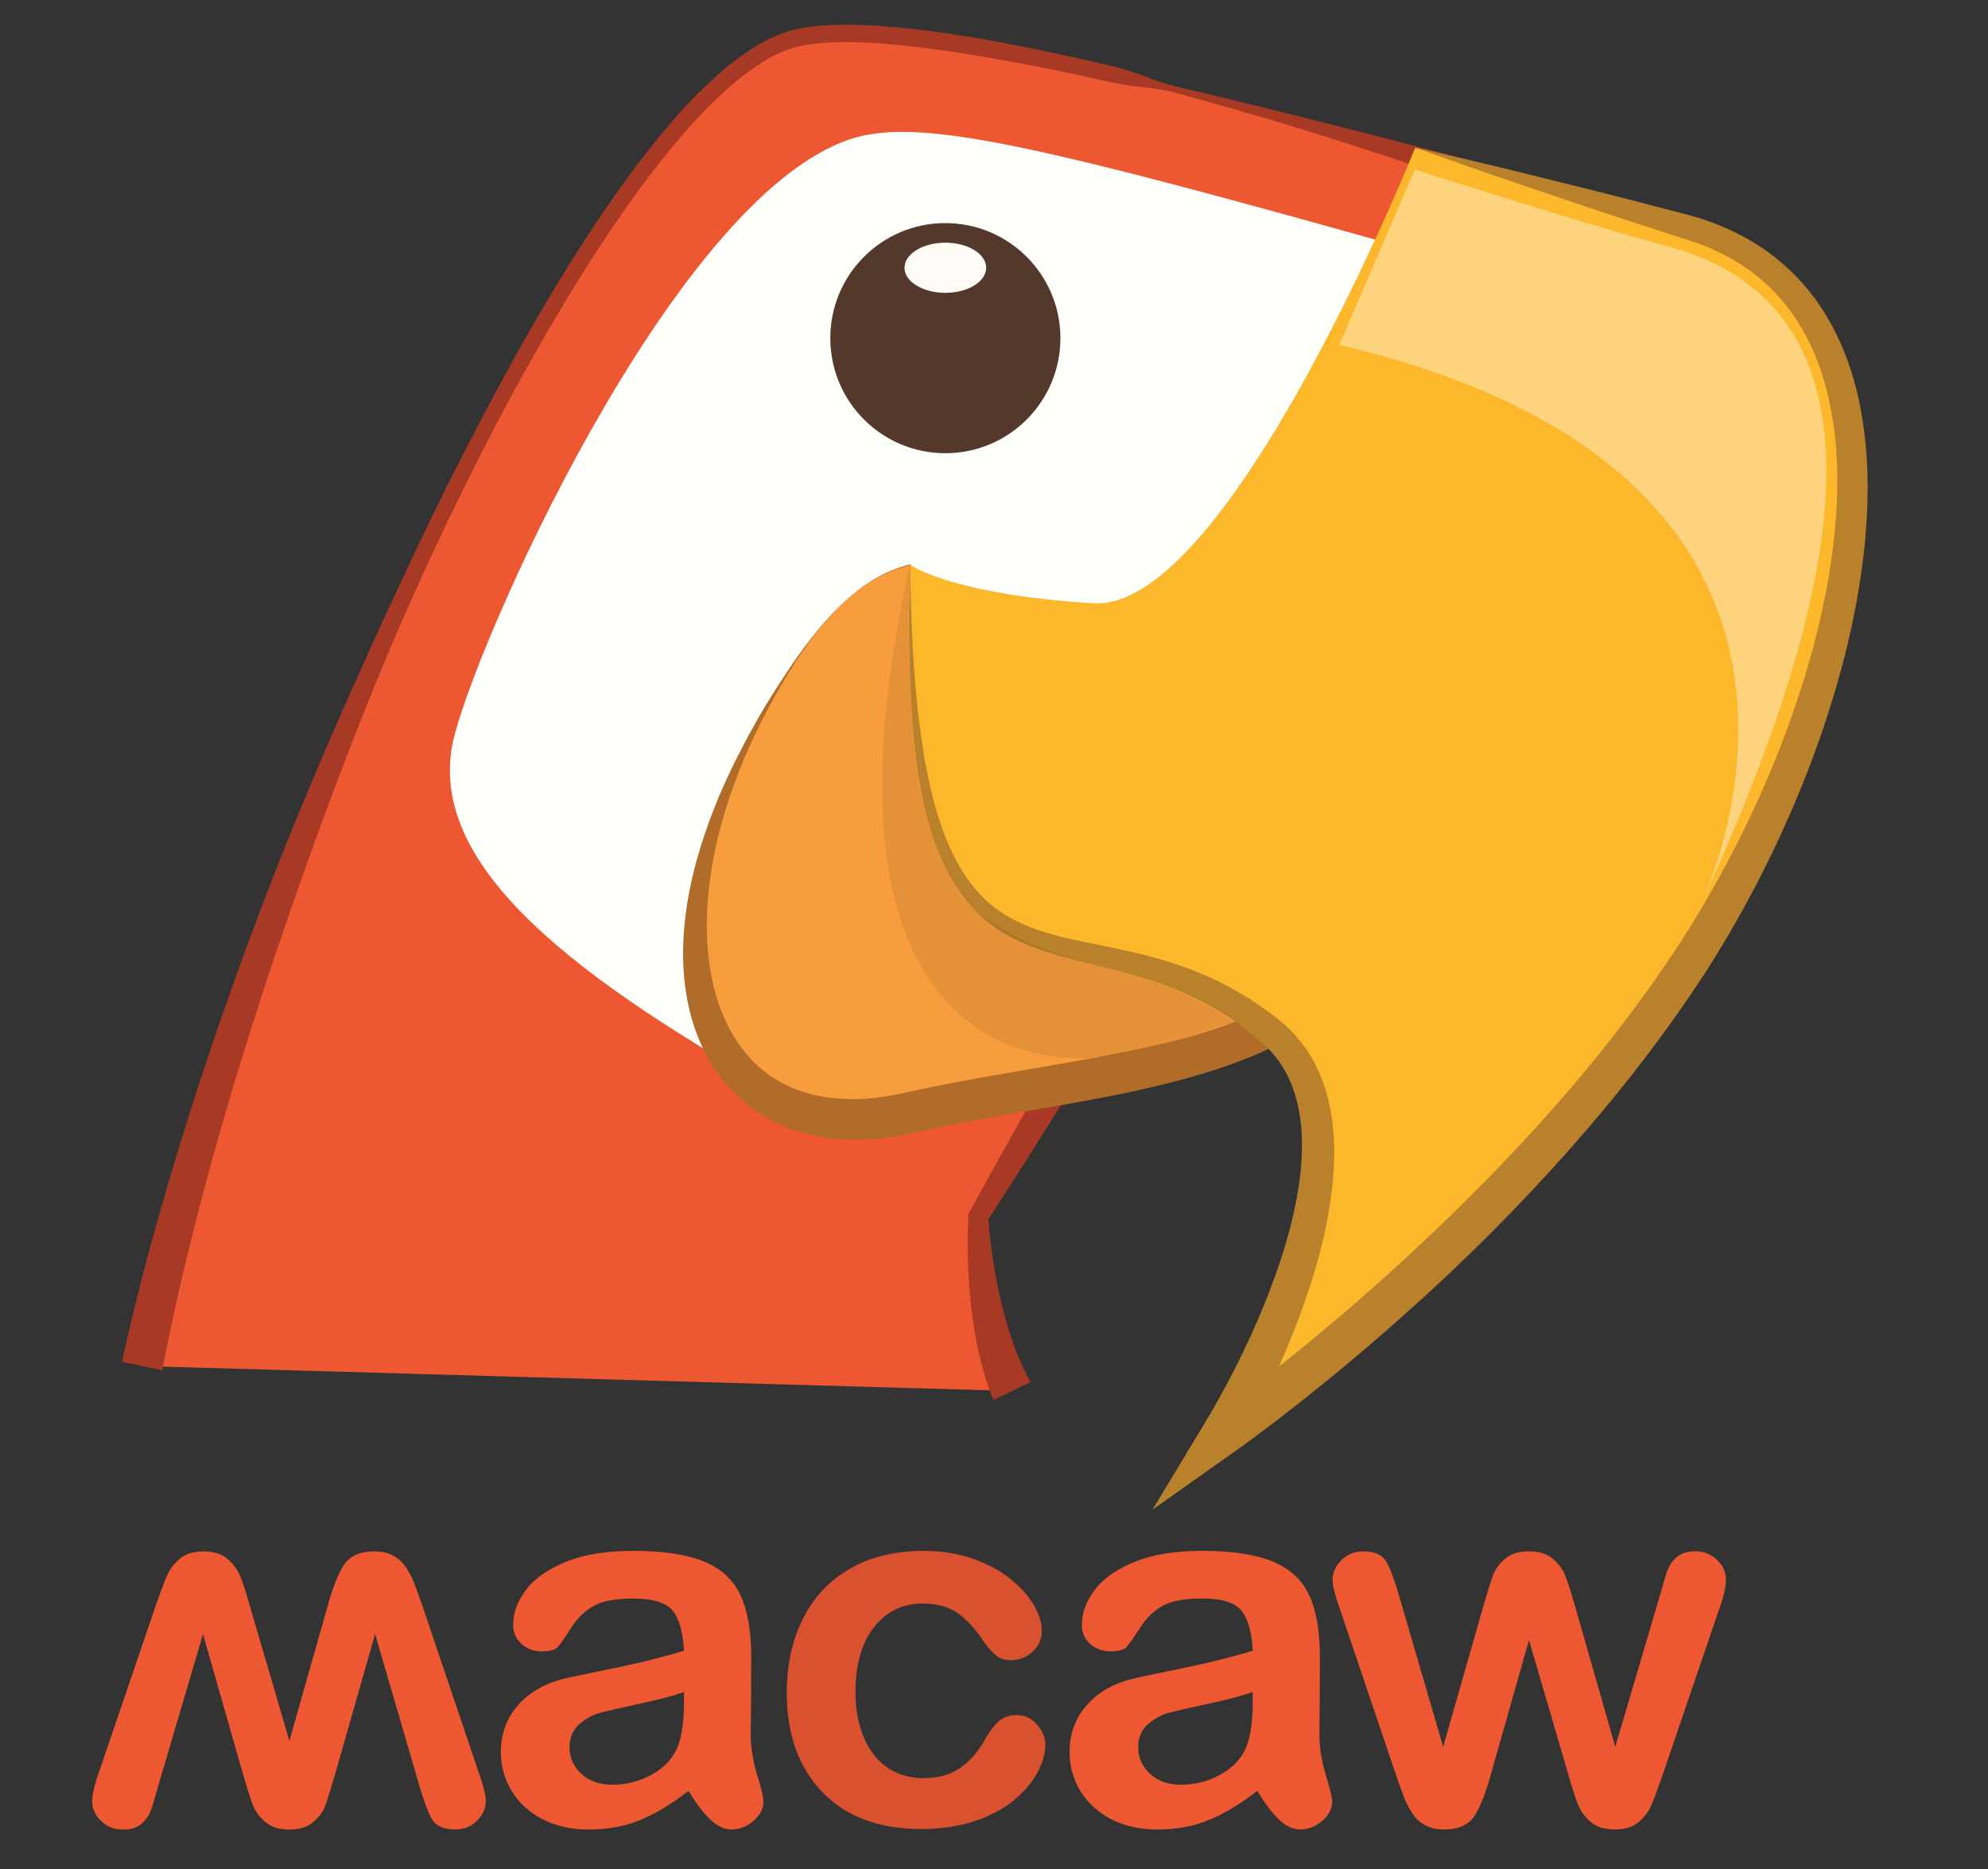
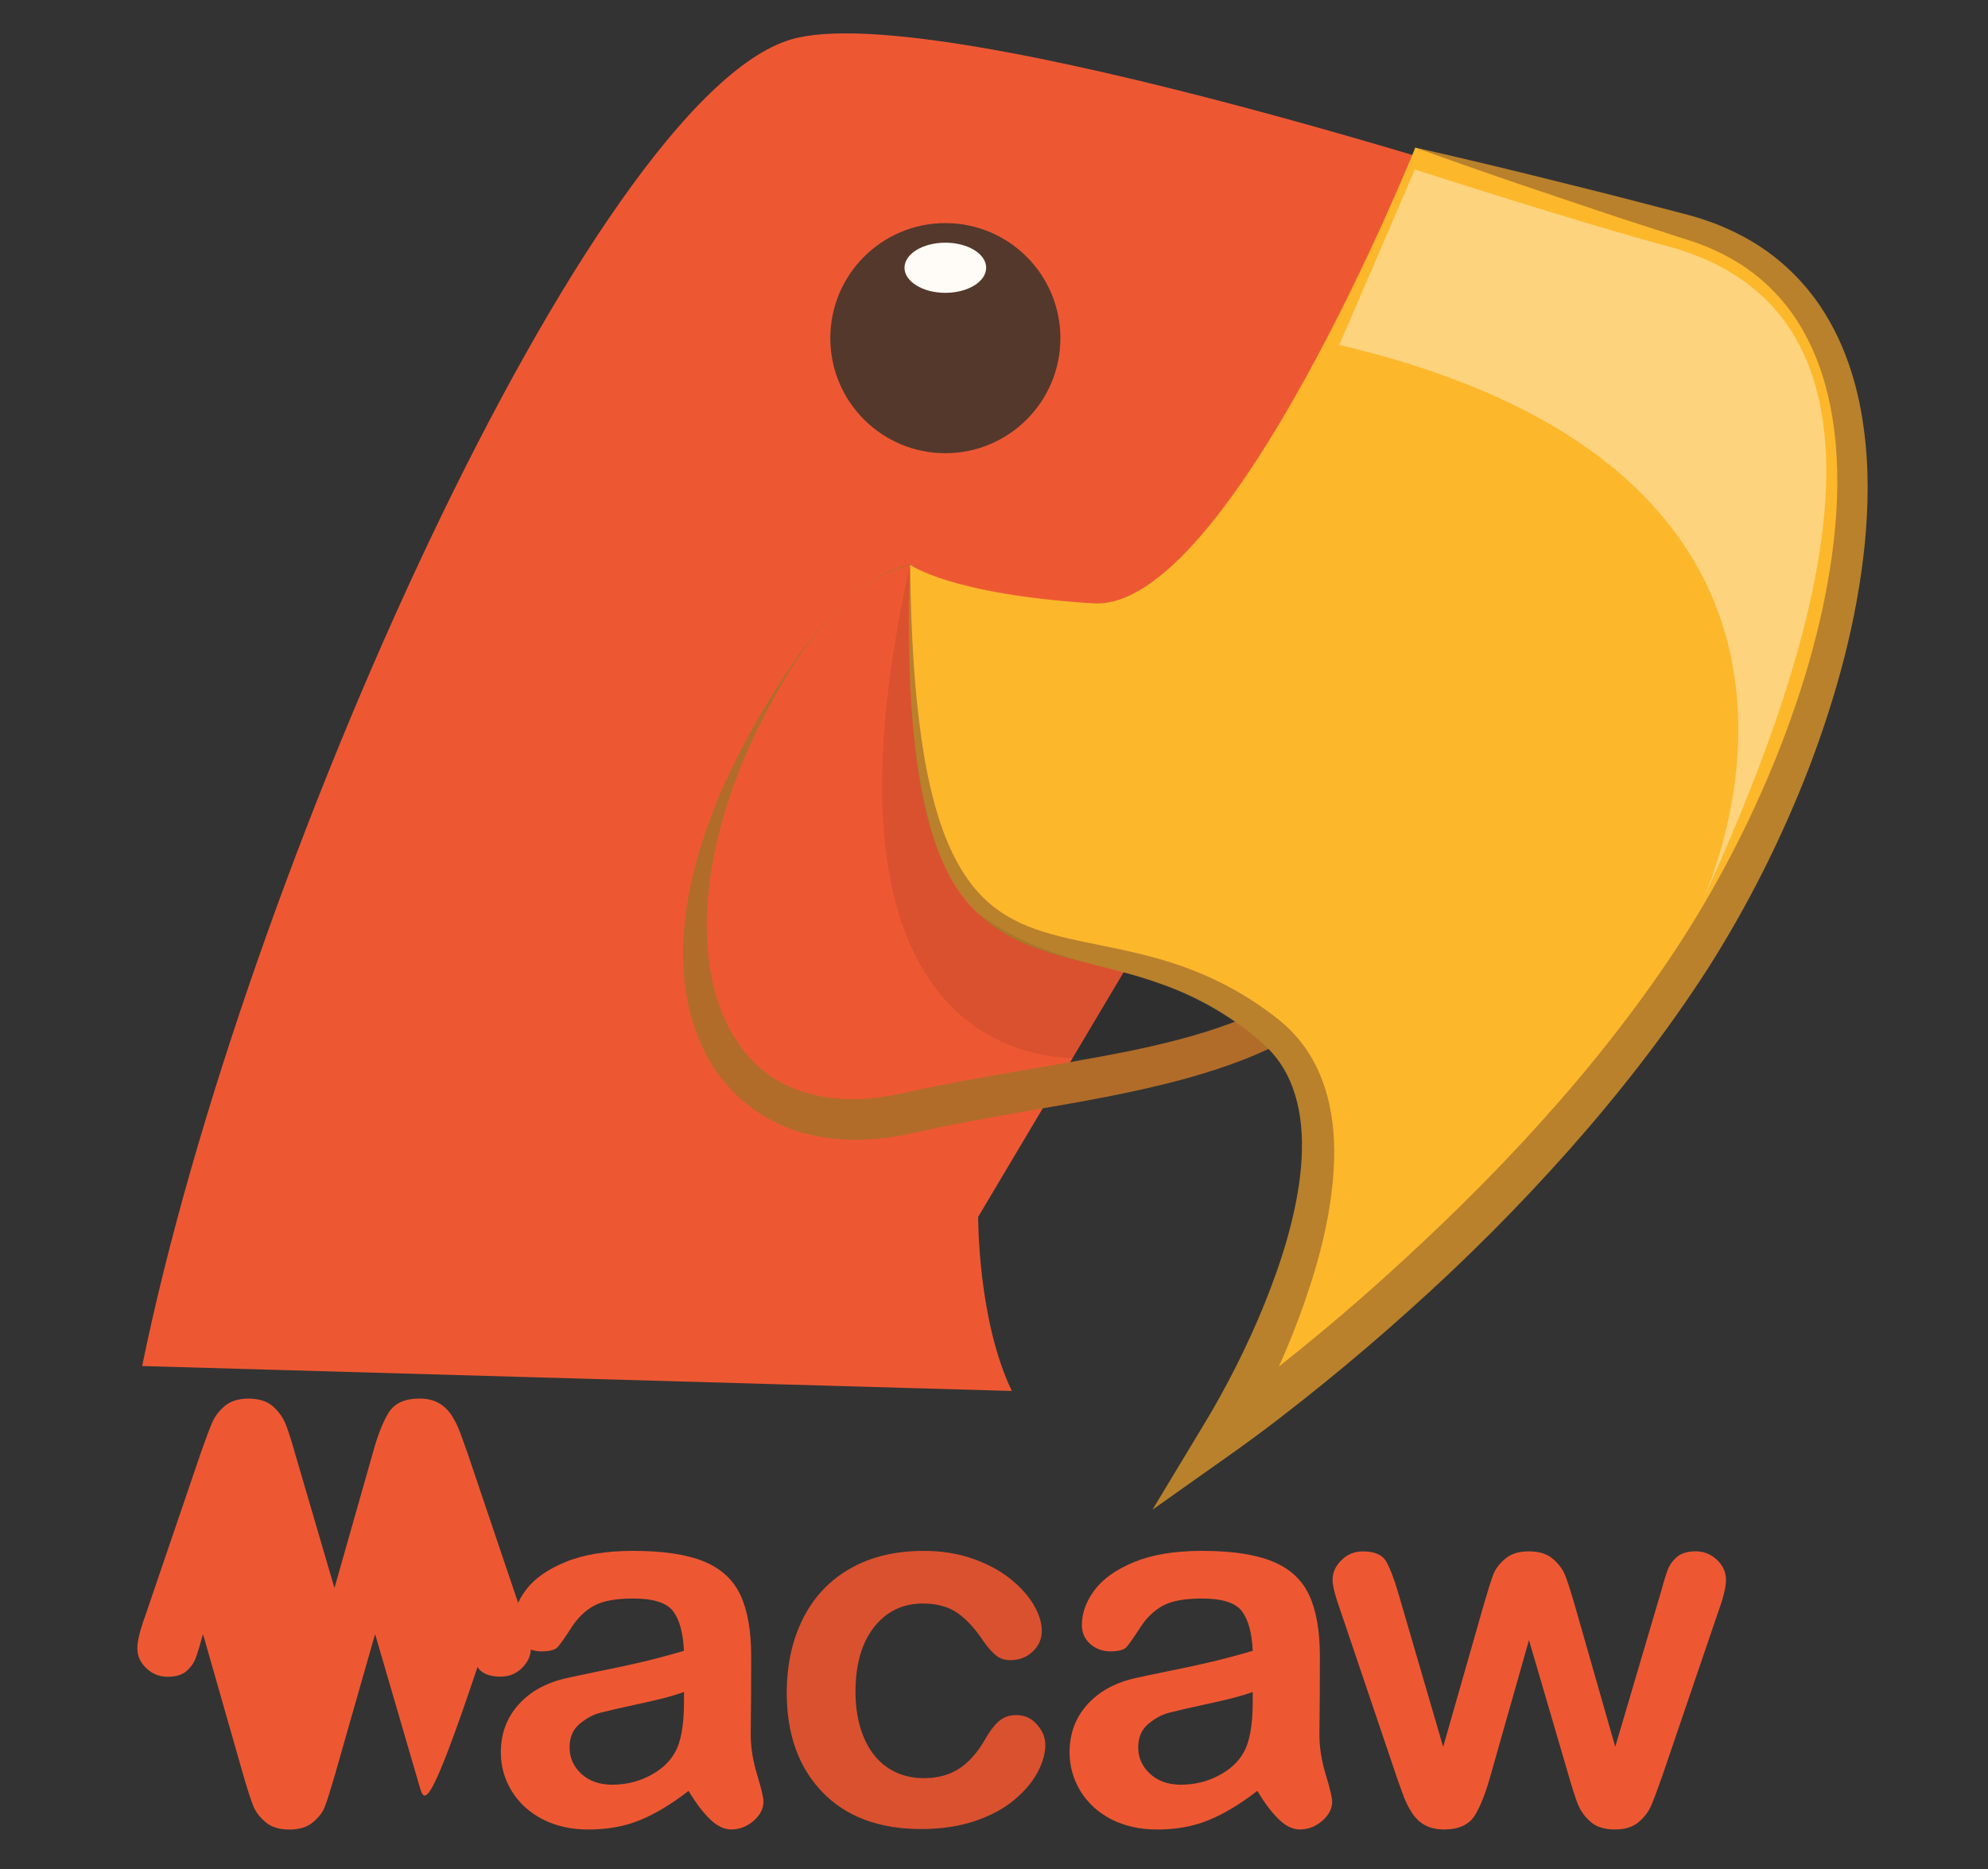
<svg xmlns="http://www.w3.org/2000/svg" xmlns:xlink="http://www.w3.org/1999/xlink" version="1.1" id="Layer_1" x="0px" y="0px" width="50px" height="47px" viewBox="0 0 50 47" enable-background="new 0 0 50 47" xml:space="preserve">
  <rect x="0" y="0" width="50" height="47" fill="#333333" stroke="none" />
  <symbol id="flash0.ai_x2F_Isolation_Mode_x2F__x3C_Clip_Group_x3E_">
</symbol>
  <symbol id="flash0.ai_x2F_Isolation_Mode_x2F__x3C_Clip_Group_x3E__x5F_0">
</symbol>
  <symbol id="flash0.ai_x2F_Isolation_Mode_x2F__x3C_Clip_Group_x3E__x5F_1">
</symbol>
  <symbol id="flash0.ai_x2F_Isolation_Mode_x2F__x3C_Clip_Group_x3E__x5F_2">
</symbol>
  <g>
    <path fill="#ED5833" d="M3.575,34.352C6.135,21.861,14.908,2.489,19.883,0.996c3.758-1.127,19.824,4.206,19.824,4.206   L24.602,30.601c0,0-0.015,2.589,0.847,4.378" />
-     <path fill="#A83924" d="M3.067,34.244c0.262-1.187,0.565-2.381,0.894-3.551c0.33-1.176,0.688-2.34,1.067-3.5   c0.761-2.315,1.597-4.602,2.529-6.849c0.464-1.125,0.945-2.242,1.446-3.349c0.493-1.112,1.009-2.211,1.528-3.311   c0.521-1.098,1.067-2.184,1.636-3.259c0.566-1.076,1.157-2.141,1.786-3.183c0.632-1.041,1.295-2.065,2.029-3.043   c0.738-0.972,1.53-1.922,2.519-2.69c0.25-0.188,0.513-0.363,0.799-0.509c0.145-0.068,0.292-0.135,0.448-0.186l0.058-0.021   c0.034-0.012,0.042-0.012,0.063-0.018l0.11-0.029c0.074-0.019,0.161-0.033,0.241-0.05c0.633-0.101,1.251-0.082,1.866-0.047   c1.227,0.083,2.431,0.285,3.625,0.521c0.598,0.118,1.192,0.247,1.785,0.382c0.296,0.07,0.595,0.131,0.885,0.222   c0.291,0.091,0.573,0.217,0.862,0.308c0.29,0.095,0.589,0.148,0.883,0.222l0.886,0.211l1.77,0.437   c1.177,0.296,2.354,0.597,3.528,0.909c1.176,0.312,2.345,0.635,3.515,0.982l0.438,0.131l-0.232,0.42L39.135,7.01   c-0.297,0.54-0.604,1.074-0.908,1.609c-0.605,1.072-1.231,2.132-1.851,3.197l-1.885,3.177l-0.944,1.587l-0.952,1.583   c-0.634,1.056-1.269,2.11-1.912,3.16c-0.641,1.052-1.28,2.104-1.93,3.151c-0.645,1.048-1.298,2.094-1.956,3.135l-0.983,1.563   c-0.326,0.521-0.665,1.035-0.997,1.555l0.036-0.126c0.012,0.178,0.029,0.363,0.051,0.545c0.021,0.185,0.046,0.364,0.073,0.546   c0.056,0.362,0.126,0.724,0.209,1.077c0.044,0.176,0.088,0.352,0.14,0.523c0.047,0.175,0.108,0.342,0.166,0.513l0.093,0.247   c0.03,0.082,0.068,0.161,0.104,0.24c0.065,0.163,0.151,0.311,0.227,0.463l-0.932,0.45c-0.072-0.193-0.15-0.383-0.204-0.575   c-0.028-0.096-0.061-0.191-0.084-0.288l-0.072-0.288c-0.04-0.192-0.083-0.384-0.111-0.576c-0.035-0.192-0.059-0.387-0.083-0.578   c-0.042-0.383-0.071-0.768-0.084-1.149c-0.006-0.191-0.01-0.385-0.009-0.574c0.001-0.191,0.006-0.38,0.015-0.577l0,0l0-0.061   l0.037-0.066c0.297-0.54,0.588-1.083,0.892-1.618l0.904-1.611c0.602-1.075,1.205-2.148,1.819-3.215   c0.609-1.072,1.229-2.136,1.847-3.2c0.615-1.067,1.238-2.128,1.864-3.188l0.937-1.593l0.943-1.587l1.893-3.173   c0.64-1.051,1.272-2.108,1.926-3.152c0.324-0.523,0.647-1.047,0.979-1.565l0.992-1.56l0.204,0.551   c-1.135-0.409-2.28-0.808-3.427-1.199c-1.147-0.391-2.3-0.769-3.458-1.124c-0.579-0.18-1.159-0.35-1.743-0.516l-0.876-0.247   c-0.293-0.078-0.58-0.171-0.881-0.221c-0.299-0.055-0.606-0.07-0.906-0.119c-0.299-0.047-0.592-0.123-0.887-0.186   c-0.593-0.13-1.184-0.252-1.778-0.363c-1.185-0.22-2.378-0.415-3.572-0.5c-0.595-0.036-1.198-0.051-1.765,0.039   c-0.067,0.014-0.131,0.023-0.205,0.041L19.98,1.194c-0.015,0.004-0.045,0.01-0.046,0.014l-0.049,0.017   c-0.133,0.042-0.263,0.1-0.392,0.161c-0.255,0.129-0.499,0.29-0.734,0.464c-0.934,0.718-1.719,1.646-2.447,2.6   c-0.727,0.959-1.387,1.971-2.017,3.002c-0.626,1.032-1.218,2.087-1.783,3.156c-0.559,1.072-1.096,2.158-1.608,3.254   c-1.03,2.19-1.932,4.44-2.769,6.709c-0.419,1.135-0.816,2.277-1.206,3.42c-0.388,1.146-0.753,2.298-1.099,3.454   c-0.345,1.157-0.668,2.32-0.962,3.49c-0.295,1.17-0.559,2.336-0.787,3.525L3.067,34.244z" />
-     <path fill="#FFFFFC" d="M36.2,23.151c-1.297,2.632-9.6-5.398-11.643-3.843c-3.64,2.773-5.064,8.11-5.064,8.11   c-5.469-3.082-8.866-5.876-8.06-8.938c0.748-2.838,5.905-14.227,10.359-15.086c1.733-0.335,4.817,0.392,13.141,2.729   C41.041,7.835,39.803,15.83,36.2,23.151" />
    <path fill="#54382C" d="M26.67,8.504c0,1.598-1.296,2.893-2.893,2.893c-1.599,0-2.894-1.295-2.894-2.893   c0-1.599,1.295-2.894,2.894-2.894C25.374,5.611,26.67,6.906,26.67,8.504" />
    <path fill="#FFFCF7" d="M24.803,6.733c0,0.348-0.459,0.631-1.026,0.631c-0.568,0-1.028-0.283-1.028-0.631s0.46-0.63,1.028-0.63   C24.344,6.103,24.803,6.385,24.803,6.733" />
-     <path fill="#F89D3D" d="M25.838,17.747c0,0-1.112-0.689-2.947-3.544c-1.149,0.279-2.156,1.158-3.359,3.16   c-3.975,6.607-1.772,11.78,3.304,10.63c5.075-1.149,10.725-1.053,11.971-5.458C36.052,18.129,25.838,17.747,25.838,17.747" />
    <path fill="#B26C29" d="M25.78,17.833c-0.166-0.123-0.305-0.258-0.446-0.394c-0.137-0.139-0.271-0.28-0.399-0.425   c-0.129-0.145-0.252-0.296-0.376-0.445c-0.122-0.15-0.243-0.301-0.36-0.456c-0.235-0.307-0.458-0.623-0.675-0.941   c-0.22-0.318-0.432-0.641-0.64-0.966l0.009,0.005c-0.226,0.056-0.447,0.134-0.658,0.232c-0.212,0.101-0.41,0.226-0.6,0.361   c-0.377,0.278-0.704,0.617-1.001,0.978c-0.591,0.726-1.063,1.54-1.486,2.369c-0.426,0.83-0.765,1.704-1.012,2.595   c-0.238,0.892-0.379,1.809-0.357,2.712c0.022,0.899,0.207,1.792,0.63,2.524c0.213,0.363,0.474,0.688,0.792,0.943   c0.316,0.254,0.682,0.438,1.072,0.554c0.39,0.119,0.807,0.164,1.228,0.162c0.425-0.008,0.843-0.069,1.28-0.167   c0.926-0.206,1.857-0.372,2.781-0.53c0.923-0.158,1.84-0.313,2.744-0.495c0.902-0.181,1.793-0.396,2.63-0.709   c0.837-0.312,1.624-0.729,2.246-1.312c0.625-0.58,1.062-1.34,1.274-2.185c0.037-0.176,0.061-0.381,0.05-0.569   c-0.01-0.192-0.05-0.379-0.121-0.559c-0.143-0.36-0.41-0.685-0.738-0.96c-0.325-0.276-0.71-0.506-1.111-0.705   c-0.402-0.201-0.826-0.371-1.259-0.52c-0.868-0.296-1.77-0.511-2.682-0.689c-0.911-0.17-1.836-0.309-2.762-0.393L25.8,17.847   L25.78,17.833z M25.871,17.645c0.933,0.01,1.862,0.072,2.788,0.188c0.936,0.115,1.869,0.285,2.79,0.546   c0.914,0.266,1.836,0.606,2.644,1.224c0.398,0.309,0.771,0.707,0.997,1.211c0.111,0.251,0.184,0.523,0.21,0.797   c0.025,0.279,0.008,0.544-0.05,0.826c-0.107,0.489-0.282,0.969-0.522,1.419c-0.242,0.447-0.554,0.861-0.916,1.222   c-0.723,0.727-1.623,1.211-2.528,1.566c-0.91,0.355-1.843,0.595-2.77,0.797c-0.928,0.203-1.857,0.354-2.777,0.516   c-0.92,0.16-1.832,0.323-2.731,0.527c-0.956,0.225-2.031,0.275-3.037-0.065c-0.5-0.172-0.97-0.448-1.363-0.803   c-0.393-0.355-0.71-0.787-0.928-1.254c-0.442-0.935-0.548-1.954-0.478-2.919c0.071-0.969,0.312-1.903,0.639-2.792   c0.32-0.893,0.748-1.736,1.208-2.554c0.232-0.407,0.483-0.803,0.744-1.193c0.257-0.391,0.535-0.77,0.835-1.129   c0.3-0.358,0.634-0.689,1.005-0.975c0.19-0.137,0.387-0.265,0.598-0.367c0.211-0.102,0.432-0.184,0.66-0.242l0.006-0.001   l0.003,0.005c0.212,0.323,0.429,0.642,0.652,0.956c0.23,0.311,0.463,0.618,0.709,0.914c0.243,0.298,0.498,0.588,0.77,0.859   c0.135,0.136,0.275,0.267,0.418,0.394C25.581,17.438,25.727,17.553,25.871,17.645" />
    <path fill="#FCB72B" d="M35.596,3.711c0,0,1.72,0.525,6.844,2.001c6.558,1.89,4.382,11.837,0.085,18.438   C38.048,31.031,30.71,36.106,30.71,36.106s4.536-7.444,1.236-10.18c-4.803-3.979-9.197,1.145-9.056-11.724   c0,0,1.007,0.746,4.609,0.97C30.909,15.385,35.596,3.711,35.596,3.711" />
    <path fill="#B9812C" d="M35.596,3.711c0.921,0.207,1.838,0.425,2.752,0.649c0.913,0.229,1.829,0.45,2.739,0.687l1.366,0.356   c0.122,0.031,0.229,0.067,0.344,0.101c0.113,0.037,0.237,0.082,0.354,0.125c0.229,0.092,0.456,0.191,0.676,0.311   c0.882,0.462,1.637,1.19,2.139,2.054c0.509,0.863,0.786,1.833,0.912,2.799c0.131,0.971,0.115,1.945,0.021,2.904   c-0.196,1.92-0.708,3.782-1.384,5.567c-0.686,1.784-1.546,3.5-2.575,5.115c-0.513,0.794-1.074,1.585-1.653,2.337   c-0.58,0.754-1.19,1.487-1.82,2.198c-1.263,1.424-2.607,2.77-4.023,4.035c-0.705,0.635-1.427,1.25-2.165,1.849   c-0.74,0.598-1.482,1.176-2.272,1.736l-2.022,1.431l1.284-2.127l0,0c0.289-0.471,0.567-0.981,0.824-1.488   c0.256-0.51,0.495-1.029,0.708-1.557c0.426-1.054,0.771-2.145,0.901-3.246c0.061-0.549,0.065-1.101-0.032-1.622   c-0.099-0.522-0.302-1.012-0.634-1.402c-0.082-0.1-0.173-0.192-0.27-0.277c-0.085-0.078-0.218-0.188-0.319-0.269   c-0.212-0.171-0.445-0.334-0.681-0.481c-0.472-0.298-0.979-0.542-1.511-0.734c-0.53-0.194-1.085-0.341-1.65-0.479   c-0.563-0.142-1.144-0.275-1.708-0.5c-0.563-0.221-1.104-0.564-1.507-1.031c-0.407-0.464-0.68-1.014-0.877-1.575   c-0.196-0.563-0.319-1.143-0.411-1.723c-0.091-0.58-0.145-1.165-0.181-1.748c-0.071-1.168-0.063-2.336-0.029-3.501   c0.342,0.21,0.729,0.333,1.112,0.446c0.386,0.108,0.778,0.195,1.173,0.263c0.394,0.068,0.791,0.122,1.189,0.165   c0.397,0.041,0.798,0.076,1.197,0.097c0.406,0.01,0.793-0.147,1.134-0.352c0.343-0.207,0.652-0.467,0.938-0.746   c0.576-0.56,1.069-1.197,1.529-1.852c0.459-0.656,0.882-1.338,1.284-2.032c0.4-0.694,0.78-1.4,1.144-2.113   C34.315,6.65,34.986,5.193,35.596,3.711 M35.596,3.711c-0.609,1.482-1.28,2.939-2.005,4.369c-0.363,0.713-0.743,1.419-1.144,2.113   c-0.402,0.694-0.825,1.376-1.284,2.032c-0.46,0.655-0.953,1.292-1.529,1.852c-0.285,0.279-0.595,0.54-0.938,0.746   c-0.341,0.205-0.728,0.361-1.134,0.352c-0.399-0.021-0.8-0.056-1.197-0.097c-0.398-0.043-0.796-0.097-1.189-0.165   c-0.396-0.068-0.788-0.155-1.173-0.263c-0.382-0.113-0.77-0.235-1.112-0.446c0.015,1.166,0.056,2.332,0.175,3.489   c0.062,0.578,0.138,1.154,0.251,1.721c0.114,0.567,0.26,1.128,0.47,1.658c0.212,0.528,0.49,1.029,0.873,1.429   c0.378,0.403,0.863,0.684,1.392,0.867c0.528,0.187,1.094,0.293,1.665,0.411c0.573,0.115,1.155,0.242,1.728,0.424   c0.573,0.181,1.134,0.421,1.661,0.723c0.265,0.153,0.516,0.313,0.768,0.498c0.066,0.046,0.121,0.091,0.18,0.135l0.087,0.066   l0.021,0.018l0.027,0.021l0.047,0.042c0.124,0.103,0.242,0.218,0.35,0.34c0.44,0.486,0.712,1.104,0.848,1.724   c0.136,0.62,0.144,1.249,0.094,1.859c-0.106,1.224-0.443,2.385-0.857,3.504c-0.208,0.559-0.442,1.107-0.693,1.648   c-0.255,0.539-0.518,1.063-0.823,1.595l-0.001,0.003l-0.736-0.697c0.745-0.526,1.488-1.104,2.21-1.688   c0.725-0.585,1.436-1.19,2.129-1.813c1.386-1.247,2.722-2.548,3.969-3.932c0.623-0.688,1.225-1.397,1.798-2.13   c0.575-0.733,1.112-1.471,1.628-2.252c1.014-1.544,1.872-3.197,2.559-4.916c0.681-1.719,1.197-3.512,1.409-5.336   c0.104-0.911,0.129-1.83,0.021-2.728c-0.106-0.896-0.344-1.774-0.776-2.545c-0.428-0.772-1.063-1.416-1.839-1.846   c-0.191-0.11-0.395-0.203-0.6-0.292c-0.104-0.039-0.201-0.078-0.31-0.116L42.281,5.98l-1.342-0.435   c-0.895-0.292-1.784-0.6-2.678-0.898C37.371,4.343,36.482,4.032,35.596,3.711" />
    <g opacity="0.39">
      <g>
        <defs>
          <rect id="SVGID_1_" x="33.683" y="4.263" width="12.25" height="18.636" />
        </defs>
        <clipPath id="SVGID_2_">
          <use xlink:href="#SVGID_1_" overflow="visible" />
        </clipPath>
        <path clip-path="url(#SVGID_2_)" fill="#FFFFFF" d="M33.683,8.673l1.902-4.411c0,0,4.135,1.333,6.344,1.927     c6.608,1.772,3.695,10.405,0.779,16.709C42.708,22.899,48.177,12.083,33.683,8.673" />
      </g>
    </g>
    <g opacity="0.08">
      <g>
        <defs>
          <rect id="SVGID_3_" x="22.185" y="14.204" width="8.831" height="12.408" />
        </defs>
        <clipPath id="SVGID_4_">
          <use xlink:href="#SVGID_3_" overflow="visible" />
        </clipPath>
        <path clip-path="url(#SVGID_4_)" d="M22.888,14.204c0,0-0.458,7.248,1.819,8.844c2.19,1.534,3.985,1.022,6.309,2.649     c0,0-2.14,0.761-3.55,0.899C27.226,26.622,19.934,27.418,22.888,14.204" />
      </g>
    </g>
-     <path fill="#ED5833" d="M10.556,44.935l-1.122-3.843l-1.02,3.573c-0.11,0.373-0.19,0.629-0.243,0.766   c-0.052,0.137-0.151,0.268-0.296,0.39c-0.145,0.125-0.343,0.187-0.596,0.187c-0.255,0-0.457-0.062-0.601-0.187   c-0.146-0.122-0.247-0.258-0.307-0.403c-0.058-0.145-0.14-0.395-0.244-0.752l-1.021-3.573l-1.134,3.843   c-0.076,0.277-0.137,0.48-0.184,0.603c-0.046,0.125-0.124,0.233-0.233,0.327c-0.11,0.097-0.267,0.143-0.473,0.143   c-0.206,0-0.384-0.072-0.535-0.213c-0.152-0.145-0.227-0.312-0.227-0.506c0-0.175,0.065-0.444,0.195-0.801l1.405-4.121   c0.122-0.347,0.216-0.599,0.284-0.755c0.067-0.154,0.173-0.293,0.318-0.416c0.145-0.12,0.343-0.183,0.595-0.183   c0.261,0,0.466,0.065,0.614,0.195c0.15,0.132,0.26,0.289,0.332,0.479c0.071,0.188,0.149,0.434,0.233,0.737l0.982,3.352l0.952-3.352   c0.126-0.467,0.262-0.818,0.409-1.055c0.147-0.238,0.405-0.357,0.775-0.357c0.189,0,0.349,0.036,0.483,0.11   c0.131,0.074,0.242,0.18,0.33,0.315c0.088,0.137,0.166,0.297,0.233,0.486c0.067,0.186,0.12,0.334,0.158,0.441l1.393,4.121   c0.138,0.387,0.208,0.653,0.208,0.801c0,0.186-0.073,0.351-0.221,0.498c-0.146,0.146-0.328,0.221-0.542,0.221   c-0.286,0-0.479-0.082-0.58-0.242C10.776,45.604,10.67,45.326,10.556,44.935" />
+     <path fill="#ED5833" d="M10.556,44.935l-1.122-3.843l-1.02,3.573c-0.11,0.373-0.19,0.629-0.243,0.766   c-0.052,0.137-0.151,0.268-0.296,0.39c-0.145,0.125-0.343,0.187-0.596,0.187c-0.255,0-0.457-0.062-0.601-0.187   c-0.146-0.122-0.247-0.258-0.307-0.403c-0.058-0.145-0.14-0.395-0.244-0.752l-1.021-3.573c-0.076,0.277-0.137,0.48-0.184,0.603c-0.046,0.125-0.124,0.233-0.233,0.327c-0.11,0.097-0.267,0.143-0.473,0.143   c-0.206,0-0.384-0.072-0.535-0.213c-0.152-0.145-0.227-0.312-0.227-0.506c0-0.175,0.065-0.444,0.195-0.801l1.405-4.121   c0.122-0.347,0.216-0.599,0.284-0.755c0.067-0.154,0.173-0.293,0.318-0.416c0.145-0.12,0.343-0.183,0.595-0.183   c0.261,0,0.466,0.065,0.614,0.195c0.15,0.132,0.26,0.289,0.332,0.479c0.071,0.188,0.149,0.434,0.233,0.737l0.982,3.352l0.952-3.352   c0.126-0.467,0.262-0.818,0.409-1.055c0.147-0.238,0.405-0.357,0.775-0.357c0.189,0,0.349,0.036,0.483,0.11   c0.131,0.074,0.242,0.18,0.33,0.315c0.088,0.137,0.166,0.297,0.233,0.486c0.067,0.186,0.12,0.334,0.158,0.441l1.393,4.121   c0.138,0.387,0.208,0.653,0.208,0.801c0,0.186-0.073,0.351-0.221,0.498c-0.146,0.146-0.328,0.221-0.542,0.221   c-0.286,0-0.479-0.082-0.58-0.242C10.776,45.604,10.67,45.326,10.556,44.935" />
    <path fill="#ED5833" d="M17.317,45.036c-0.417,0.324-0.818,0.567-1.207,0.729c-0.389,0.162-0.824,0.242-1.307,0.242   c-0.441,0-0.829-0.088-1.163-0.261c-0.334-0.175-0.591-0.412-0.772-0.71c-0.181-0.299-0.271-0.619-0.271-0.97   c0-0.472,0.149-0.871,0.447-1.203c0.298-0.332,0.708-0.555,1.228-0.668c0.11-0.025,0.381-0.083,0.813-0.172   c0.433-0.086,0.803-0.168,1.112-0.24c0.309-0.075,0.644-0.164,1.005-0.27c-0.021-0.452-0.113-0.787-0.274-0.998   c-0.162-0.211-0.497-0.317-1.005-0.317c-0.437,0-0.766,0.061-0.986,0.183c-0.22,0.121-0.409,0.303-0.566,0.548   c-0.157,0.244-0.27,0.405-0.334,0.48c-0.065,0.079-0.205,0.118-0.419,0.118c-0.194,0-0.361-0.063-0.5-0.185   c-0.141-0.125-0.212-0.283-0.212-0.478c0-0.302,0.107-0.597,0.322-0.883c0.214-0.284,0.547-0.519,1.002-0.704   c0.453-0.186,1.018-0.277,1.694-0.277c0.756,0,1.352,0.09,1.784,0.268c0.432,0.179,0.738,0.462,0.917,0.848   s0.268,0.899,0.268,1.536c0,0.404-0.001,0.747-0.003,1.028c-0.002,0.279-0.006,0.595-0.009,0.94c0,0.32,0.054,0.658,0.161,1.008   c0.107,0.352,0.16,0.579,0.16,0.68c0,0.176-0.083,0.335-0.249,0.481c-0.166,0.143-0.354,0.217-0.563,0.217   c-0.177,0-0.351-0.084-0.523-0.249C17.693,45.593,17.509,45.351,17.317,45.036 M17.204,42.547c-0.252,0.094-0.619,0.192-1.1,0.293   c-0.481,0.104-0.814,0.181-0.998,0.229c-0.186,0.046-0.362,0.143-0.529,0.283s-0.252,0.338-0.252,0.589   c0,0.261,0.099,0.482,0.295,0.665c0.198,0.182,0.457,0.274,0.775,0.274c0.34,0,0.654-0.074,0.942-0.224   c0.288-0.149,0.499-0.341,0.632-0.577c0.156-0.26,0.234-0.688,0.234-1.285V42.547z" />
    <path fill="#ED5833" d="M26.291,43.878c0,0.213-0.064,0.442-0.193,0.686c-0.129,0.244-0.324,0.476-0.587,0.697   c-0.262,0.22-0.593,0.397-0.992,0.533c-0.398,0.133-0.848,0.201-1.348,0.201c-1.063,0-1.893-0.311-2.489-0.93   c-0.595-0.621-0.894-1.45-0.894-2.491c0-0.707,0.136-1.329,0.409-1.872c0.273-0.542,0.667-0.962,1.185-1.256   c0.516-0.297,1.133-0.445,1.852-0.445c0.446,0,0.854,0.064,1.226,0.194c0.372,0.131,0.687,0.298,0.945,0.505   c0.259,0.207,0.457,0.425,0.594,0.659c0.135,0.233,0.203,0.449,0.203,0.65c0,0.206-0.076,0.382-0.23,0.524   c-0.152,0.142-0.339,0.215-0.557,0.215c-0.143,0-0.262-0.037-0.355-0.112c-0.094-0.073-0.201-0.191-0.319-0.355   c-0.21-0.319-0.43-0.56-0.658-0.718c-0.229-0.16-0.52-0.239-0.873-0.239c-0.508,0-0.918,0.199-1.228,0.595   c-0.311,0.396-0.466,0.94-0.466,1.628c0,0.325,0.04,0.622,0.12,0.892c0.08,0.272,0.195,0.503,0.347,0.695   c0.151,0.19,0.334,0.336,0.547,0.434c0.214,0.1,0.45,0.148,0.706,0.148c0.345,0,0.64-0.079,0.886-0.239   c0.246-0.16,0.462-0.403,0.651-0.731c0.104-0.192,0.22-0.344,0.34-0.454c0.121-0.109,0.271-0.162,0.447-0.162   c0.21,0,0.386,0.078,0.522,0.239C26.221,43.526,26.291,43.696,26.291,43.878" />
    <g opacity="0.08">
      <g>
        <defs>
          <rect id="SVGID_5_" x="19.788" y="39" width="6.503" height="6.995" />
        </defs>
        <clipPath id="SVGID_6_">
          <use xlink:href="#SVGID_5_" overflow="visible" />
        </clipPath>
        <path clip-path="url(#SVGID_6_)" d="M26.291,43.878c0,0.213-0.064,0.442-0.193,0.686c-0.129,0.244-0.324,0.476-0.587,0.697     c-0.262,0.22-0.593,0.397-0.992,0.533c-0.398,0.133-0.848,0.201-1.348,0.201c-1.063,0-1.893-0.311-2.489-0.93     c-0.595-0.621-0.894-1.45-0.894-2.491c0-0.707,0.136-1.329,0.409-1.872c0.273-0.542,0.667-0.962,1.185-1.256     c0.516-0.297,1.133-0.445,1.852-0.445c0.446,0,0.854,0.064,1.226,0.194c0.372,0.131,0.687,0.298,0.945,0.505     c0.259,0.207,0.457,0.425,0.594,0.659c0.135,0.233,0.203,0.449,0.203,0.65c0,0.206-0.076,0.382-0.23,0.524     c-0.152,0.142-0.339,0.215-0.557,0.215c-0.143,0-0.262-0.037-0.355-0.112c-0.094-0.073-0.201-0.191-0.319-0.355     c-0.21-0.319-0.43-0.56-0.658-0.718c-0.229-0.16-0.52-0.239-0.873-0.239c-0.508,0-0.918,0.199-1.228,0.595     c-0.311,0.396-0.466,0.94-0.466,1.628c0,0.325,0.04,0.622,0.12,0.892c0.08,0.272,0.195,0.503,0.347,0.695     c0.151,0.19,0.334,0.336,0.547,0.434c0.214,0.1,0.45,0.148,0.706,0.148c0.345,0,0.64-0.079,0.886-0.239     c0.246-0.16,0.462-0.403,0.651-0.731c0.104-0.192,0.22-0.344,0.34-0.454c0.121-0.109,0.271-0.162,0.447-0.162     c0.21,0,0.386,0.078,0.522,0.239C26.221,43.526,26.291,43.696,26.291,43.878" />
      </g>
    </g>
    <path fill="#ED5833" d="M31.621,45.036c-0.417,0.324-0.818,0.567-1.208,0.729c-0.388,0.162-0.824,0.242-1.306,0.242   c-0.442,0-0.829-0.088-1.165-0.261c-0.332-0.175-0.589-0.412-0.771-0.71c-0.179-0.299-0.27-0.619-0.27-0.97   c0-0.472,0.149-0.871,0.447-1.203c0.299-0.332,0.708-0.555,1.229-0.668c0.108-0.025,0.38-0.083,0.812-0.172   c0.435-0.086,0.804-0.168,1.113-0.24c0.309-0.075,0.644-0.164,1.006-0.27c-0.021-0.452-0.114-0.787-0.275-0.998   s-0.496-0.317-1.004-0.317c-0.438,0-0.766,0.061-0.986,0.183c-0.221,0.121-0.409,0.303-0.566,0.548   c-0.158,0.244-0.271,0.405-0.335,0.48c-0.064,0.079-0.204,0.118-0.418,0.118c-0.194,0-0.362-0.063-0.503-0.185   c-0.14-0.125-0.211-0.283-0.211-0.478c0-0.302,0.108-0.597,0.323-0.883c0.214-0.284,0.548-0.519,1.001-0.704   s1.018-0.277,1.695-0.277c0.755,0,1.35,0.09,1.781,0.268c0.435,0.179,0.739,0.462,0.918,0.848s0.268,0.899,0.268,1.536   c0,0.404-0.001,0.747-0.003,1.028c-0.002,0.279-0.005,0.595-0.009,0.94c0,0.32,0.054,0.658,0.16,1.008   c0.108,0.352,0.161,0.579,0.161,0.68c0,0.176-0.083,0.335-0.25,0.481c-0.165,0.143-0.354,0.217-0.563,0.217   c-0.177,0-0.35-0.084-0.523-0.249C31.996,45.593,31.813,45.351,31.621,45.036 M31.508,42.547c-0.253,0.094-0.62,0.192-1.101,0.293   c-0.48,0.104-0.813,0.181-0.998,0.229c-0.186,0.046-0.36,0.143-0.529,0.283c-0.167,0.141-0.253,0.338-0.253,0.589   c0,0.261,0.1,0.482,0.298,0.665c0.196,0.182,0.454,0.274,0.773,0.274c0.34,0,0.654-0.074,0.941-0.224   c0.289-0.149,0.501-0.341,0.633-0.577c0.156-0.26,0.235-0.688,0.235-1.285V42.547z" />
    <path fill="#ED5833" d="M35.175,40.085l1.122,3.843l1.02-3.571c0.109-0.376,0.189-0.63,0.243-0.767   c0.052-0.137,0.15-0.266,0.296-0.391c0.145-0.124,0.343-0.187,0.596-0.187c0.255,0,0.456,0.063,0.602,0.187   c0.145,0.125,0.246,0.258,0.305,0.403c0.06,0.144,0.141,0.396,0.245,0.754l1.021,3.571l1.134-3.843   c0.076-0.278,0.137-0.479,0.183-0.602c0.047-0.124,0.125-0.235,0.233-0.328c0.109-0.094,0.268-0.143,0.474-0.143   c0.205,0,0.384,0.072,0.535,0.215s0.226,0.311,0.226,0.504c0,0.177-0.063,0.442-0.194,0.8l-1.405,4.121   c-0.122,0.349-0.217,0.602-0.283,0.756c-0.067,0.155-0.173,0.295-0.319,0.416c-0.144,0.123-0.342,0.183-0.594,0.183   c-0.261,0-0.467-0.063-0.614-0.196c-0.15-0.129-0.259-0.287-0.332-0.479c-0.07-0.189-0.147-0.435-0.233-0.737l-0.981-3.35   l-0.951,3.35c-0.127,0.467-0.263,0.82-0.41,1.057c-0.146,0.235-0.406,0.355-0.775,0.355c-0.188,0-0.349-0.038-0.482-0.11   c-0.131-0.072-0.242-0.178-0.329-0.315c-0.09-0.137-0.168-0.298-0.233-0.484c-0.068-0.187-0.121-0.334-0.158-0.444l-1.394-4.121   c-0.138-0.387-0.208-0.653-0.208-0.8c0-0.185,0.074-0.352,0.223-0.497c0.146-0.147,0.326-0.222,0.541-0.222   c0.286,0,0.479,0.081,0.579,0.244C34.953,39.417,35.061,39.693,35.175,40.085" />
  </g>
</svg>